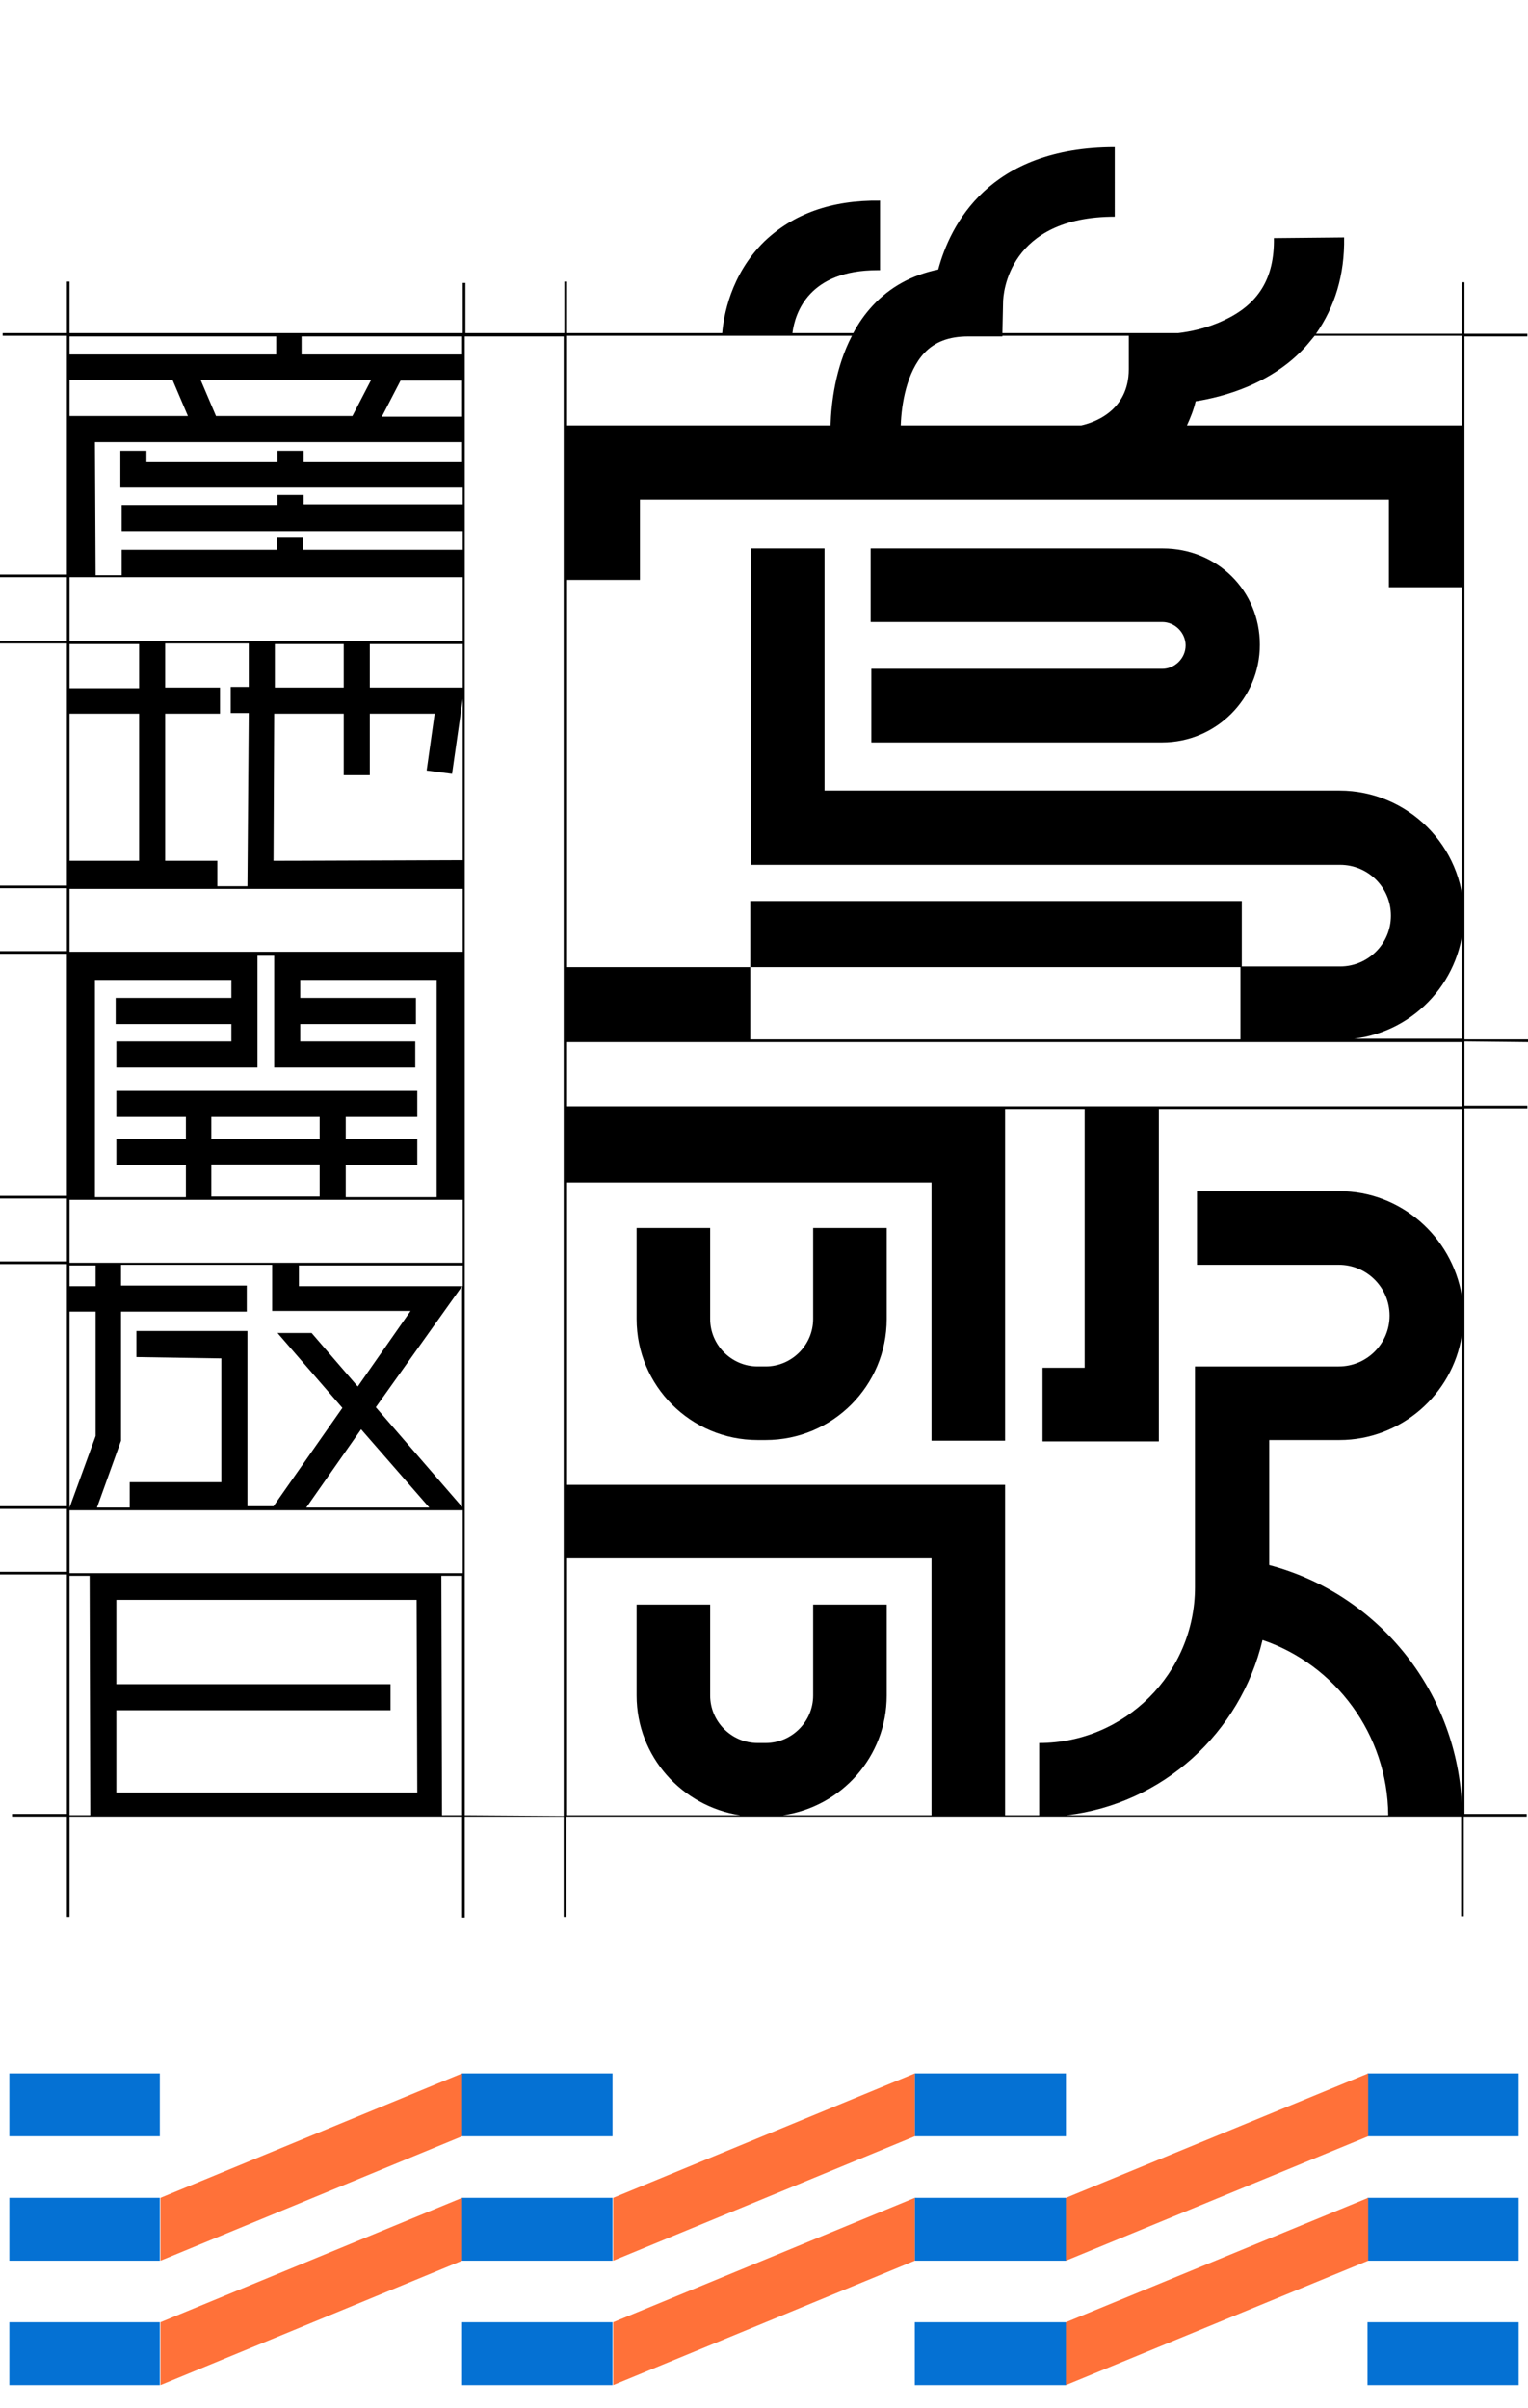
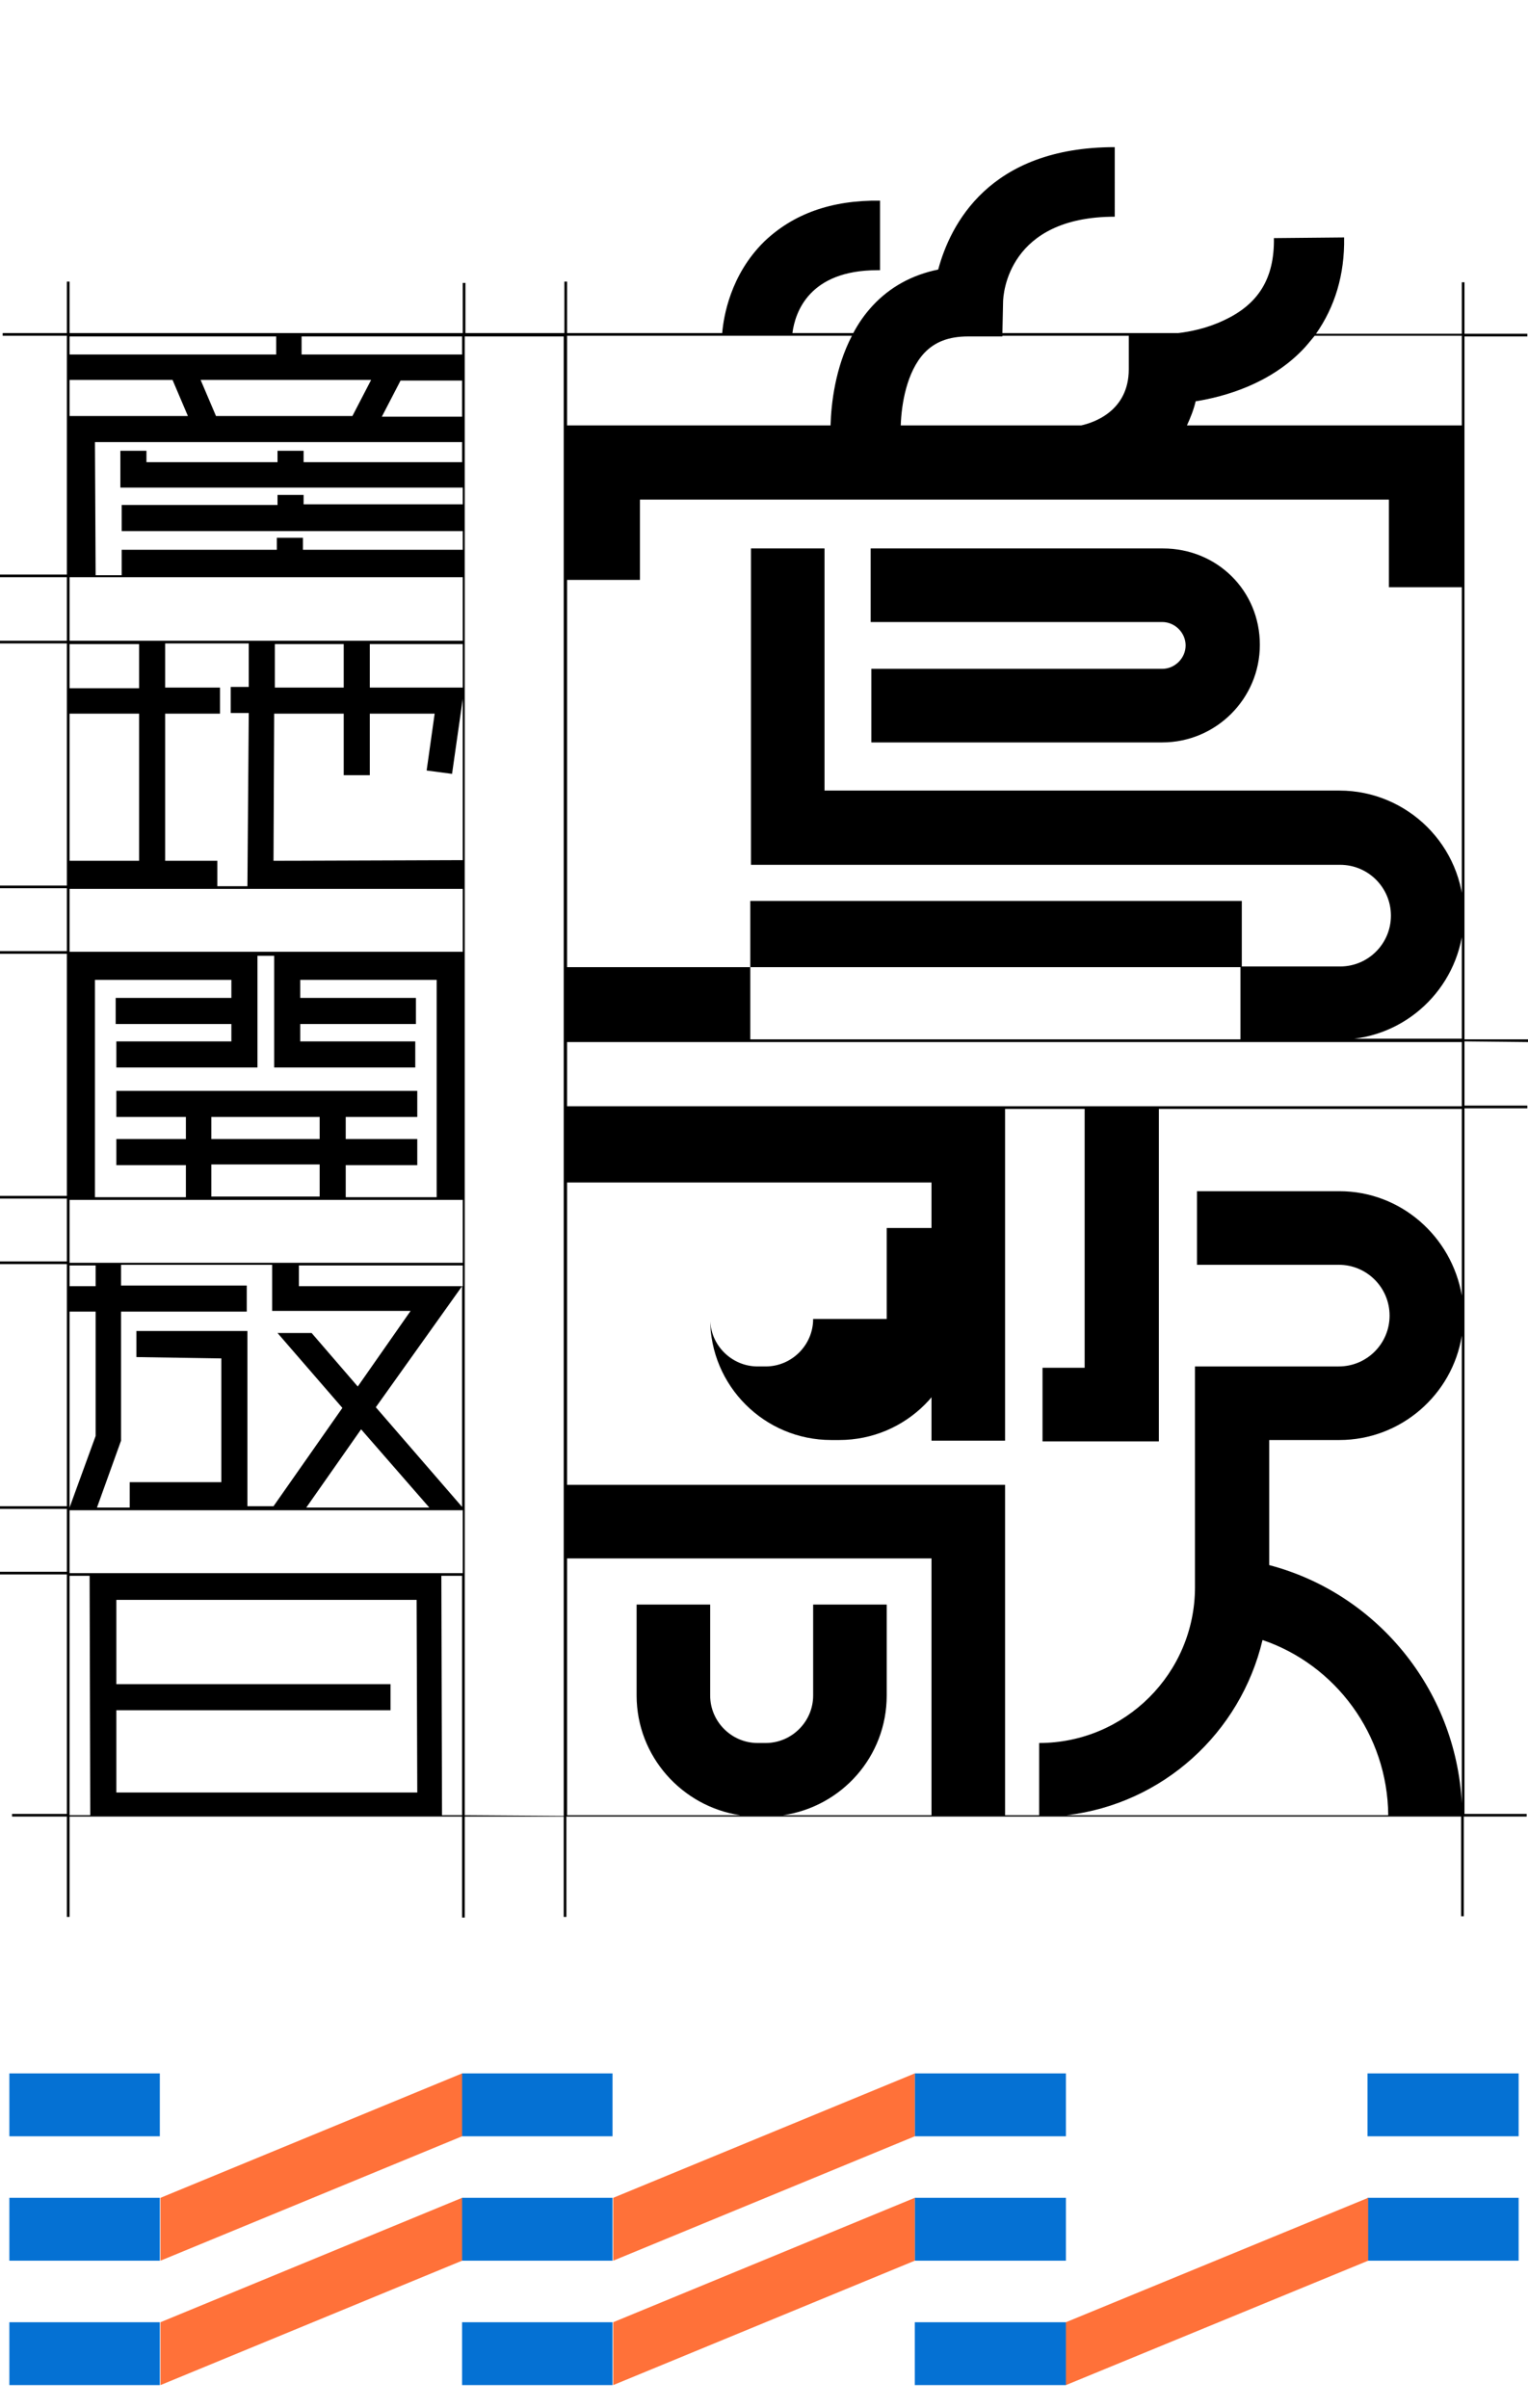
<svg xmlns="http://www.w3.org/2000/svg" version="1.1" id="b" x="0px" y="0px" viewBox="0 0 228.5 360" style="enable-background:new 0 0 228.5 360;" xml:space="preserve">
  <g id="c">
    <path d="M173.9,82h-43.7v11h43.6c1.9,0,3.5,1.6,3.5,3.5s-1.6,3.5-3.5,3.5h-43.5v11h43.5c8,0,14.6-6.5,14.6-14.6S182,82,173.9,82   L173.9,82z" />
    <path d="M228.5,155.8v-0.4H219V50.3h9.4v-0.4H219v-7.7h-0.4v7.7h-21.8c2.8-4,4.3-8.8,4.2-14.4l-10.5,0.1c0.1,6-2.3,9.9-7.5,12.3   c-2.5,1.2-5.1,1.7-6.8,1.9h-26.3l0.1-4.6c0-1.3,0.8-12.8,16.7-12.8V22c-18.8,0-24.6,11.6-26.4,18.3c-3.9,0.8-7.2,2.6-9.8,5.4   c-1.2,1.3-2.1,2.6-2.9,4.1h-9.1c0.4-3.1,2.5-9.4,12.7-9.4c0.1,0,0.2,0,0.4,0L131.6,30c-7.3-0.1-13,2-17.3,6.1   c-5.1,5-6.1,11.3-6.3,13.7H84.8v-7.7h-0.4v7.7H69.6v-7.5h-0.4v7.5H10.4v-7.7H10v7.7H0.4v0.4H10v35.7H0v0.4h10v9.5H0v0.4h10v36.2H0   v0.4h10v9.4H0v0.4h10v36.2H0v0.4h10v9.4H0v0.4h10v36.2H0v0.4h10v9.4H0v0.4h10v35.8H1.8v0.4H10v15h0.4v-15h58.7v15.1h0.4v-15.1h14.8   v15h0.4v-15h133.8v14.9h0.4v-14.9h9.4v-0.4H219V165.7h9.4v-0.4H219v-9.6L228.5,155.8L228.5,155.8z M218.6,50.2v105.1h-16.1   c9.2-1.1,16.4-9,16.4-18.5c0-10.3-8.4-18.6-18.6-18.6h-77V82h-11v47.3h88.1c4.2,0,7.6,3.4,7.6,7.6c0,4.2-3.4,7.6-7.6,7.6h-14.7   v-9.8h-73.5v9.9h73.3v10.8h-73.3v-10.8H84.8V86.7h10.9v-12h112v13.1h11V63.6h-41.2c0.5-1.1,1-2.3,1.3-3.6c4.4-0.7,11-2.6,15.9-7.6   c0.7-0.7,1.3-1.5,1.9-2.2L218.6,50.2L218.6,50.2z M168.8,50.2v5c0,6.3-5.3,8-7.1,8.4h-27c0.1-3.2,0.9-8,3.5-10.8   c1.6-1.7,3.7-2.5,6.6-2.5h5.1v-0.1L168.8,50.2L168.8,50.2z M127.4,50.2c-2.5,4.8-3.1,10.1-3.2,13.4H84.8V50.2   C84.8,50.2,127.4,50.2,127.4,50.2z M33.1,203.1v18.5H19.4v3.8h-4.9l3.6-10v-19.3h18.8v-3.9H18.1v-3.1h22.6l0,6.9h7.7h13l-7.9,11.3   l-6.9-8h-5.1l9.7,11.2l-10.3,14.7H37v-26.2H20.4v3.9L33.1,203.1L33.1,203.1z M47.8,170.3H31.6V167h16.2V170.3z M47.8,174.1v4.8   H31.6v-4.8H47.8z M51.7,170.3V167h10.7v-3.9H17.4v3.9h10.4v3.3H17.4v3.9h10.4v4.8H14.2v-32.5h20.4v2.7H17.3v3.9h17.3v2.6H17.4v3.9   h21.1v-16.7H41v16.7h21.1v-3.9H44.9v-2.6h17.3v-3.9H44.9v-2.7h20.4V179H51.7v-4.8h10.7v-3.9L51.7,170.3L51.7,170.3z M10.4,106.7   h10.4v22H10.4C10.4,128.7,10.4,106.7,10.4,106.7z M24.7,128.7v-22h8.2v-3.9h-8.2v-6.6h12.5l0,6.5h-2.7v3.9h2.7L37,132.5h-4.5v-3.8   L24.7,128.7L24.7,128.7z M10.4,56.8h15.4l2.3,5.4H10.4V56.8z M14.2,66.1h54.9v3H45.4v-1.7h-3.9v1.7H21.9v-1.7l-3.9,0l0,5.5h51.2   v2.5H45.4V74h-3.9v1.5H18.2v3.9h51v2.8H45.3v-1.8h-3.9v1.8H18.2v3.8h-3.9L14.2,66.1L14.2,66.1z M30,56.8h25.5l-2.8,5.4H32.3   L30,56.8L30,56.8z M69.1,62.3h-12l2.8-5.4h9.2V62.3z M40.9,128.7l0.1-22h10.4v9.2h3.9v-9.2h9.7l-1.2,8.5l3.8,0.5l1.6-11.2v24.1   L40.9,128.7L40.9,128.7z M69.1,102.8H55.3v-6.5h13.9V102.8z M51.4,102.8H41.1l0-6.5h10.3V102.8z M69.1,225.3l-12.9-14.9l12.9-18.1   V225.3L69.1,225.3z M69.1,192.3H44.7v-3.1h24.5V192.3z M54,213.7l10.2,11.7H45.8C45.8,225.4,54,213.7,54,213.7z M69.1,53h-24v-2.7   h24V53z M41.3,50.3V53H10.4v-2.7C10.4,50.3,41.3,50.3,41.3,50.3z M10.4,86.3h58.8v9.5H10.4C10.4,95.9,10.4,86.3,10.4,86.3z    M20.8,96.3v6.6H10.4v-6.6H20.8z M10.4,132.9h58.8v9.4H10.4C10.4,142.3,10.4,132.9,10.4,132.9z M10.4,179.4h58.8v9.4H10.4   C10.4,188.8,10.4,179.4,10.4,179.4z M14.3,189.2v3.1h-3.9v-3.1H14.3z M10.4,196.1h3.9v18.6l-3.9,10.7l0,0V196.1z M10.4,225.8h58.8   v9.4H10.4C10.4,235.2,10.4,225.8,10.4,225.8z M17.4,268l0-12.3h41v-3.9h-41l0-12.6h44.9l0.1,28.8C62.3,268,17.4,268,17.4,268z    M10.4,235.6h3l0.1,35.8h-3.1L10.4,235.6L10.4,235.6z M66.1,271.4L66,235.6h3.1v35.8H66.1L66.1,271.4z M69.5,271.4V50.3h14.8v221.2   L69.5,271.4L69.5,271.4z M84.8,233h54.5v38.4h-22.2c8.8-1.3,15.5-8.8,15.5-17.9v-13.6h-11v13.6c0,3.9-3.2,7.1-7.1,7.1h-1.2   c-3.9,0-7.1-3.2-7.1-7.1v-13.6h-11v13.6c0,9.1,6.8,16.6,15.5,17.9H84.8L84.8,233L84.8,233z M207.6,271.4h-48.1   c14.4-1.7,26-12.3,29.3-26.2C199.7,248.9,207.5,259.3,207.6,271.4L207.6,271.4z M189.8,234v-18.7h10.5c9.2,0,16.9-6.8,18.3-15.6   v69.9C217.7,252.5,205.8,238.2,189.8,234L189.8,234z M218.6,193.7c-1.5-8.8-9.1-15.6-18.3-15.6H179v11h21.2c4.2,0,7.6,3.4,7.6,7.6   s-3.4,7.6-7.6,7.6h-21.5v33c0,12.9-10.5,23.3-23.3,23.3v10.8h-5.1V222H84.8v-45.2h54.5v38.6h11v-49.6h11.9v38.7h-6.3v11h17.4v-49.7   h45.3L218.6,193.7L218.6,193.7z M218.6,165.4H84.8v-9.6h133.8L218.6,165.4L218.6,165.4z" />
-     <path d="M121.6,197.2c0,3.9-3.2,7.1-7.1,7.1h-1.2c-3.9,0-7.1-3.2-7.1-7.1v-13.6h-11v13.6c0,10,8.1,18.1,18.1,18.1h1.2   c10,0,18.1-8.1,18.1-18.1v-13.6h-11V197.2z" />
+     <path d="M121.6,197.2c0,3.9-3.2,7.1-7.1,7.1h-1.2c-3.9,0-7.1-3.2-7.1-7.1v-13.6v13.6c0,10,8.1,18.1,18.1,18.1h1.2   c10,0,18.1-8.1,18.1-18.1v-13.6h-11V197.2z" />
    <rect x="204.5" y="310" style="fill:#0571D3;" width="22.6" height="9.4" />
    <rect x="204.5" y="328.6" style="fill:#0571D3;" width="22.6" height="9.4" />
-     <rect x="204.5" y="347.2" style="fill:#0571D3;" width="22.6" height="9.4" />
-     <polygon style="fill:#FF7139;" points="204.6,319.4 159.4,338 159.4,328.6 204.6,310  " />
    <polygon style="fill:#FF7139;" points="204.6,338 159.4,356.6 159.4,347.2 204.6,328.6  " />
    <rect x="136.8" y="310" style="fill:#0571D3;" width="22.6" height="9.4" />
    <rect x="136.8" y="328.6" style="fill:#0571D3;" width="22.6" height="9.4" />
    <rect x="136.8" y="347.2" style="fill:#0571D3;" width="22.6" height="9.4" />
    <polygon style="fill:#FF7139;" points="136.8,319.4 91.7,338 91.7,328.6 136.8,310  " />
    <polygon style="fill:#FF7139;" points="136.8,338 91.7,356.6 91.7,347.2 136.8,328.6  " />
    <rect x="69.1" y="310" style="fill:#0571D3;" width="22.5" height="9.4" />
    <rect x="69.1" y="328.6" style="fill:#0571D3;" width="22.5" height="9.4" />
    <rect x="69.1" y="347.2" style="fill:#0571D3;" width="22.5" height="9.4" />
    <polygon style="fill:#FF7139;" points="69.1,319.4 24,338 24,328.6 69.1,310  " />
    <polygon style="fill:#FF7139;" points="69.1,338 24,356.6 24,347.2 69.1,328.6  " />
    <rect x="1.4" y="310" style="fill:#0571D3;" width="22.5" height="9.4" />
    <rect x="1.4" y="328.6" style="fill:#0571D3;" width="22.5" height="9.4" />
    <rect x="1.4" y="347.2" style="fill:#0571D3;" width="22.5" height="9.4" />
  </g>
</svg>